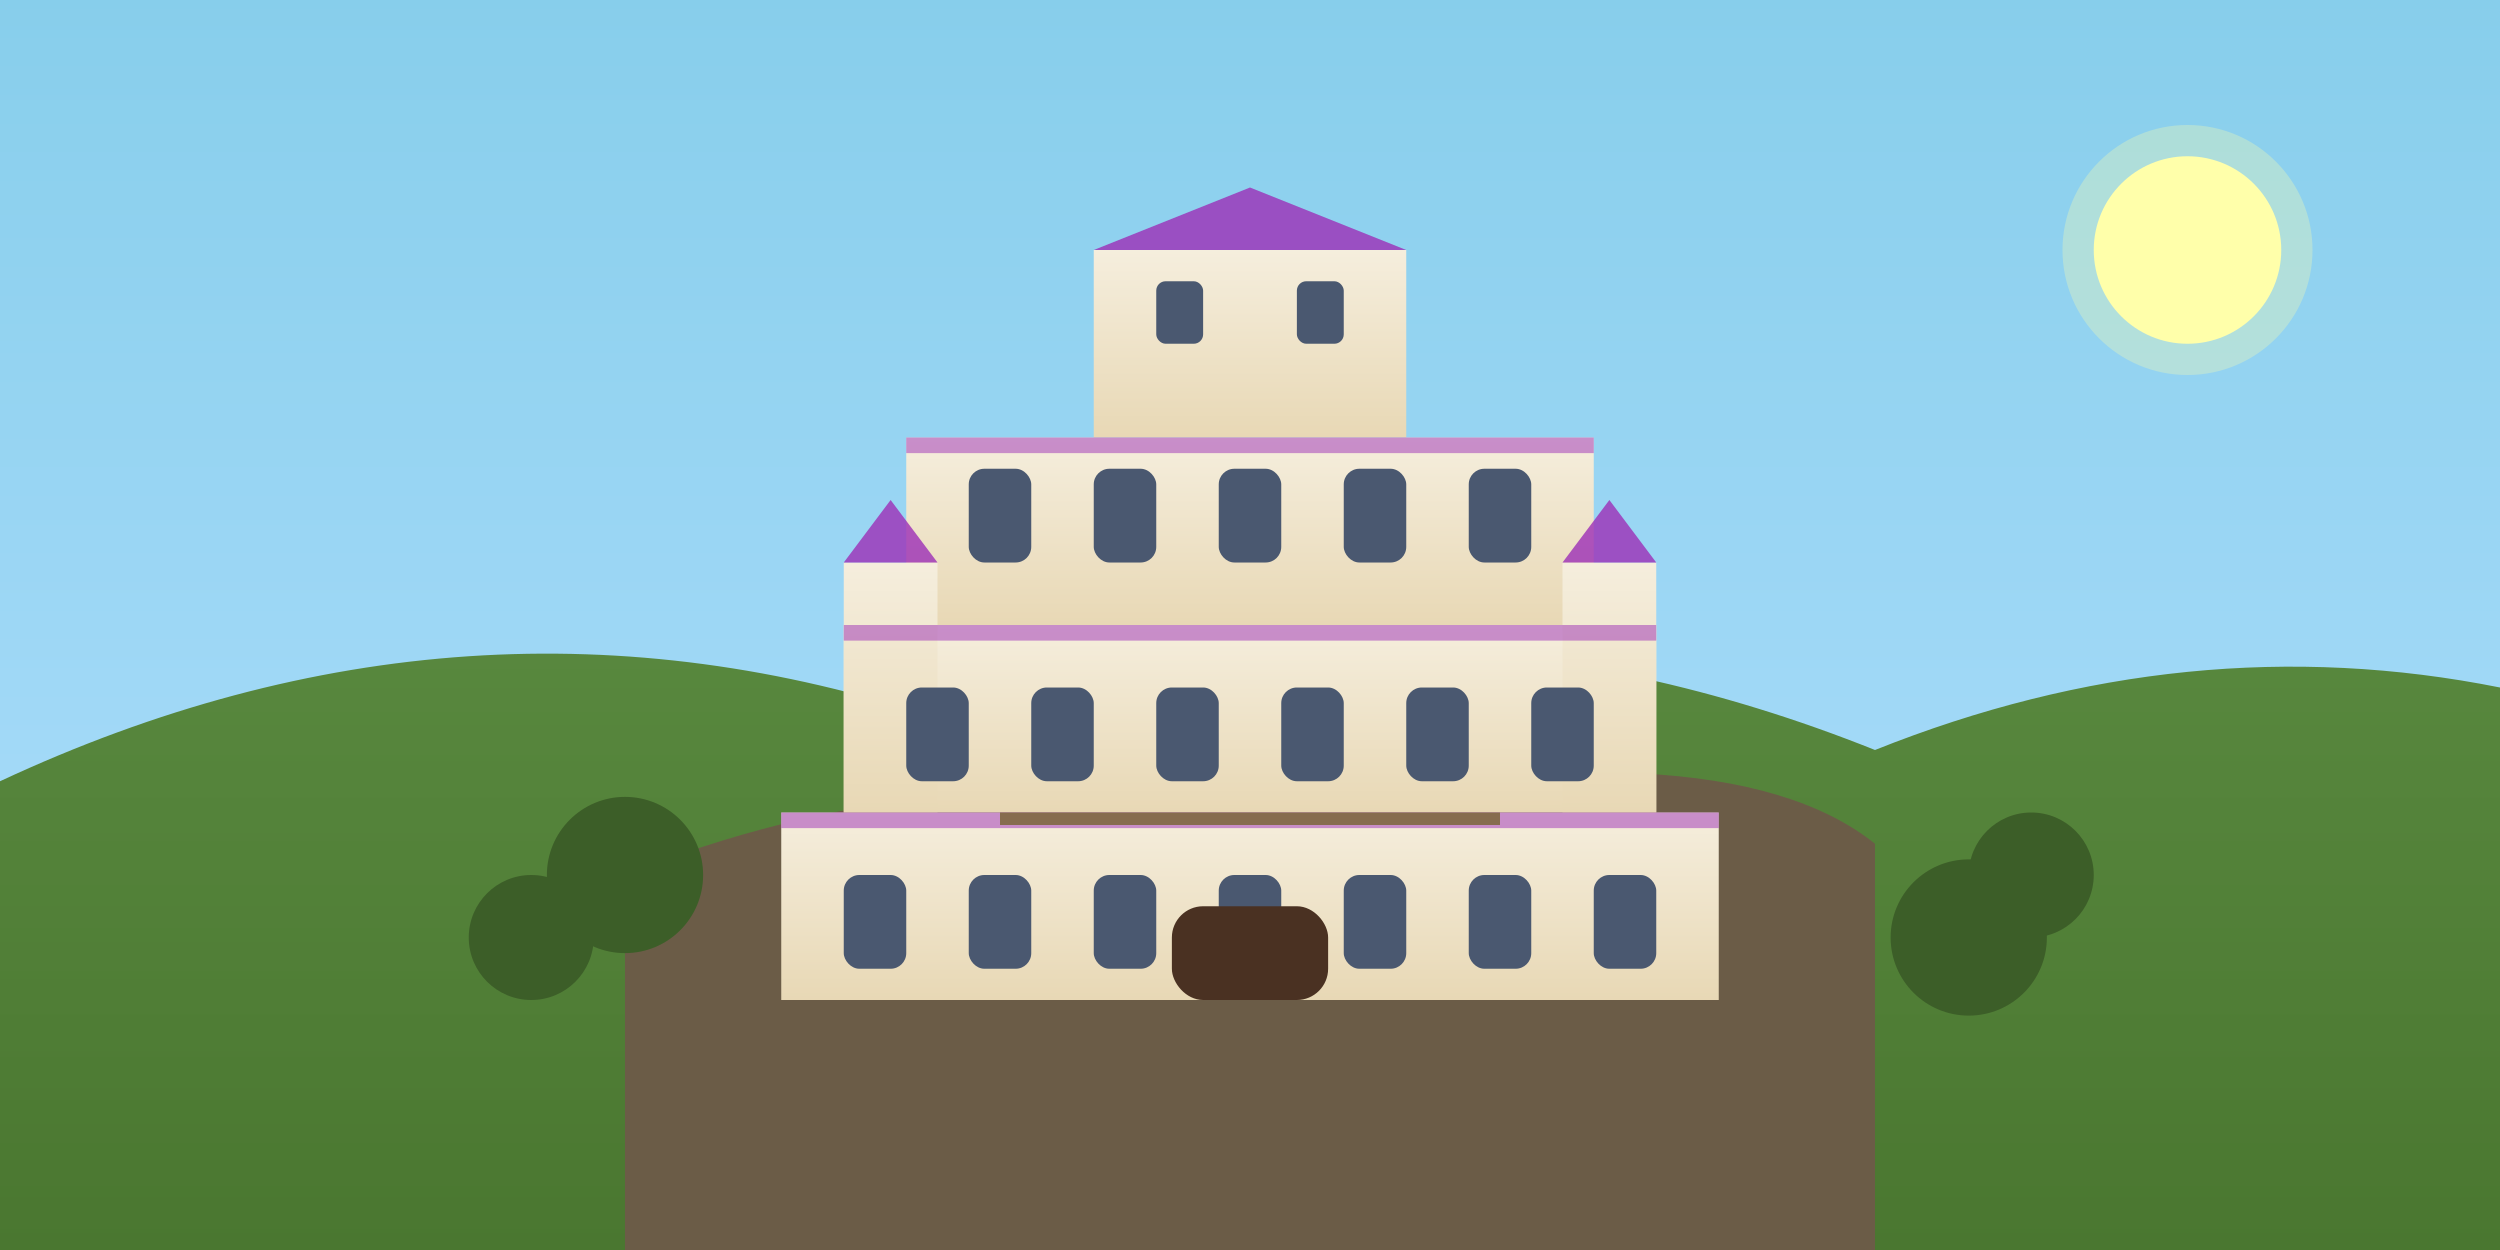
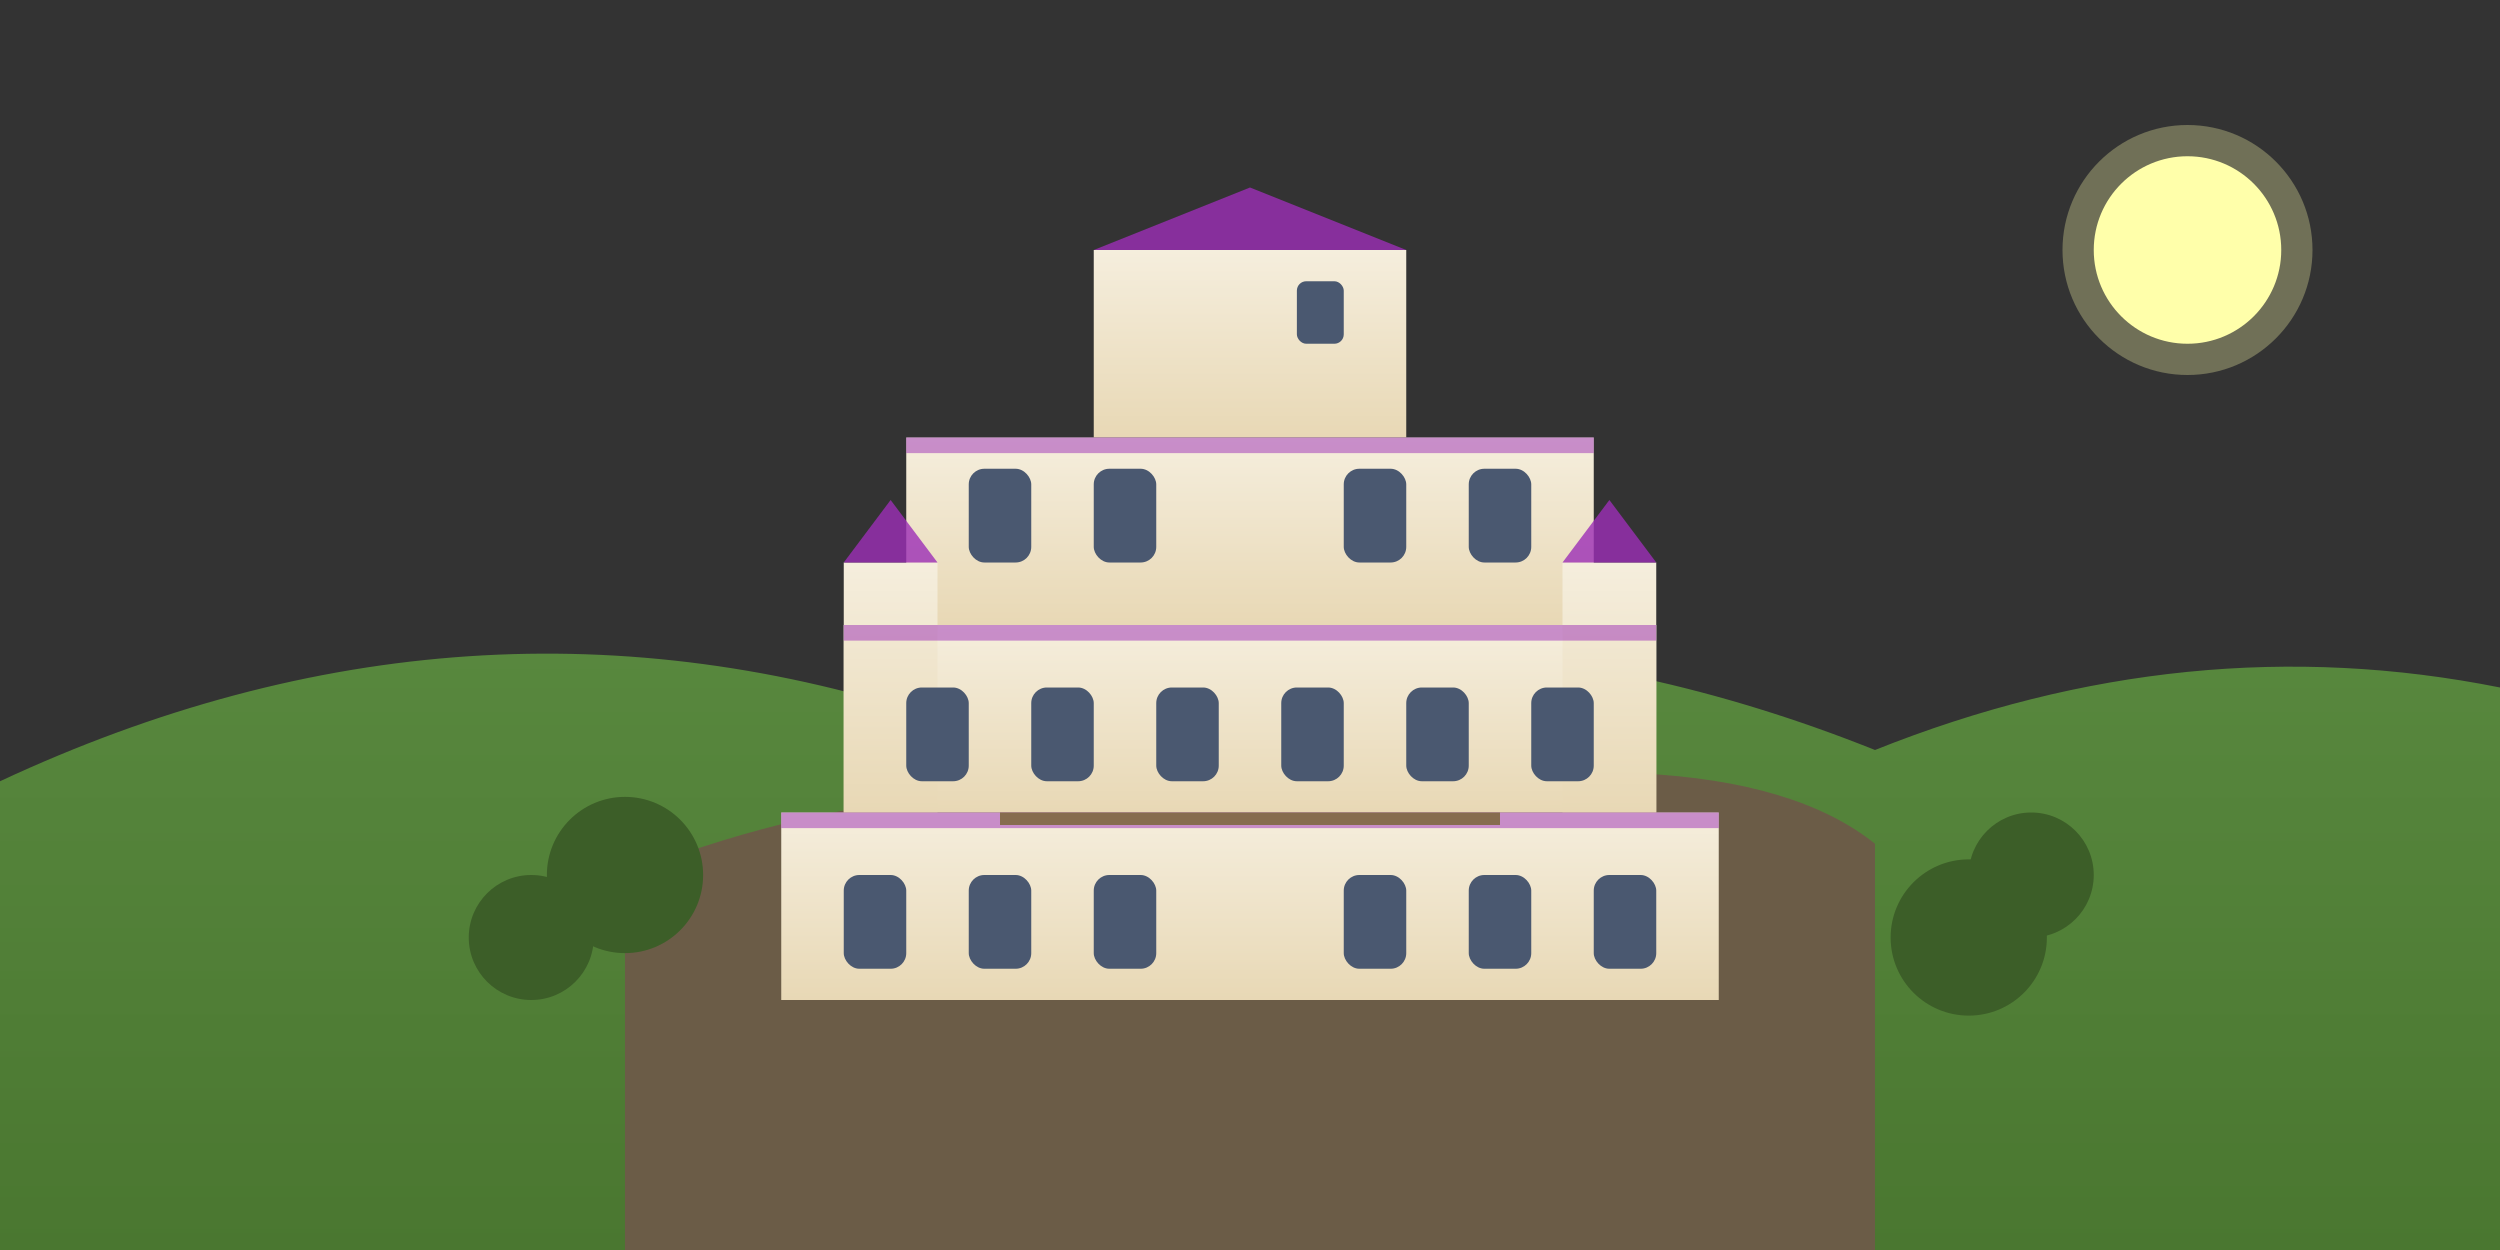
<svg xmlns="http://www.w3.org/2000/svg" viewBox="0 0 800 400" width="800" height="400">
  <rect x="0" y="0" width="800" height="400" fill="#333333" stroke="none" />
  <defs>
    <linearGradient id="headerGradient" x1="0%" y1="0%" x2="100%" y2="0%">
      <stop offset="0%" stop-color="#9c2fb6" />
      <stop offset="100%" stop-color="#4a90e2" />
    </linearGradient>
    <linearGradient id="castleGradient" x1="0%" y1="0%" x2="0%" y2="100%">
      <stop offset="0%" stop-color="#f5eedd" />
      <stop offset="100%" stop-color="#e8d8b5" />
    </linearGradient>
    <linearGradient id="skyGradient" x1="0%" y1="0%" x2="0%" y2="100%">
      <stop offset="0%" stop-color="#87ceeb" />
      <stop offset="100%" stop-color="#b3e0ff" />
    </linearGradient>
    <linearGradient id="hillGradient" x1="0%" y1="0%" x2="0%" y2="100%">
      <stop offset="0%" stop-color="#5a8a40" />
      <stop offset="100%" stop-color="#4a7730" />
    </linearGradient>
  </defs>
-   <rect width="800" height="400" fill="url(#skyGradient)" />
  <path d="M0,250 Q150,180 300,230 Q450,180 600,240 Q700,200 800,220 L800,400 L0,400 Z" fill="url(#hillGradient)" />
  <path d="M200,400 L200,280 Q300,240 400,260 Q550,230 600,270 L600,400 Z" fill="#6b5c47" />
  <rect x="250" y="260" width="300" height="60" fill="url(#castleGradient)" />
  <rect x="270" y="200" width="260" height="60" fill="url(#castleGradient)" />
  <rect x="290" y="140" width="220" height="60" fill="url(#castleGradient)" />
  <rect x="350" y="80" width="100" height="60" fill="url(#castleGradient)" />
  <path d="M350,80 L400,60 L450,80 Z" fill="#9c2fb6" opacity="0.8" />
  <rect x="270" y="180" width="30" height="80" fill="url(#castleGradient)" />
  <path d="M270,180 L285,160 L300,180 Z" fill="#9c2fb6" opacity="0.8" />
  <rect x="500" y="180" width="30" height="80" fill="url(#castleGradient)" />
  <path d="M500,180 L515,160 L530,180 Z" fill="#9c2fb6" opacity="0.8" />
  <rect x="310" y="150" width="20" height="30" rx="5" fill="#4a5870" />
  <rect x="350" y="150" width="20" height="30" rx="5" fill="#4a5870" />
-   <rect x="390" y="150" width="20" height="30" rx="5" fill="#4a5870" />
  <rect x="430" y="150" width="20" height="30" rx="5" fill="#4a5870" />
  <rect x="470" y="150" width="20" height="30" rx="5" fill="#4a5870" />
  <rect x="290" y="220" width="20" height="30" rx="5" fill="#4a5870" />
  <rect x="330" y="220" width="20" height="30" rx="5" fill="#4a5870" />
  <rect x="370" y="220" width="20" height="30" rx="5" fill="#4a5870" />
  <rect x="410" y="220" width="20" height="30" rx="5" fill="#4a5870" />
  <rect x="450" y="220" width="20" height="30" rx="5" fill="#4a5870" />
  <rect x="490" y="220" width="20" height="30" rx="5" fill="#4a5870" />
  <rect x="270" y="280" width="20" height="30" rx="5" fill="#4a5870" />
  <rect x="310" y="280" width="20" height="30" rx="5" fill="#4a5870" />
  <rect x="350" y="280" width="20" height="30" rx="5" fill="#4a5870" />
-   <rect x="390" y="280" width="20" height="30" rx="5" fill="#4a5870" />
  <rect x="430" y="280" width="20" height="30" rx="5" fill="#4a5870" />
  <rect x="470" y="280" width="20" height="30" rx="5" fill="#4a5870" />
  <rect x="510" y="280" width="20" height="30" rx="5" fill="#4a5870" />
-   <rect x="375" y="290" width="50" height="30" rx="10" fill="#4a3122" />
-   <rect x="370" y="90" width="15" height="20" rx="3" fill="#4a5870" />
  <rect x="415" y="90" width="15" height="20" rx="3" fill="#4a5870" />
  <rect x="250" y="260" width="300" height="5" fill="#9c2fb6" opacity="0.5" />
  <rect x="270" y="200" width="260" height="5" fill="#9c2fb6" opacity="0.5" />
  <rect x="290" y="140" width="220" height="5" fill="#9c2fb6" opacity="0.5" />
  <rect x="320" y="260" width="160" height="4" fill="#866c4f" />
  <circle cx="200" cy="280" r="25" fill="#3c5e28" />
  <circle cx="170" cy="300" r="20" fill="#3c5e28" />
  <circle cx="630" cy="300" r="25" fill="#3c5e28" />
  <circle cx="650" cy="280" r="20" fill="#3c5e28" />
  <circle cx="700" cy="80" r="30" fill="#ffffaa" />
  <circle cx="700" cy="80" r="40" fill="#ffffaa" opacity="0.3" />
</svg>